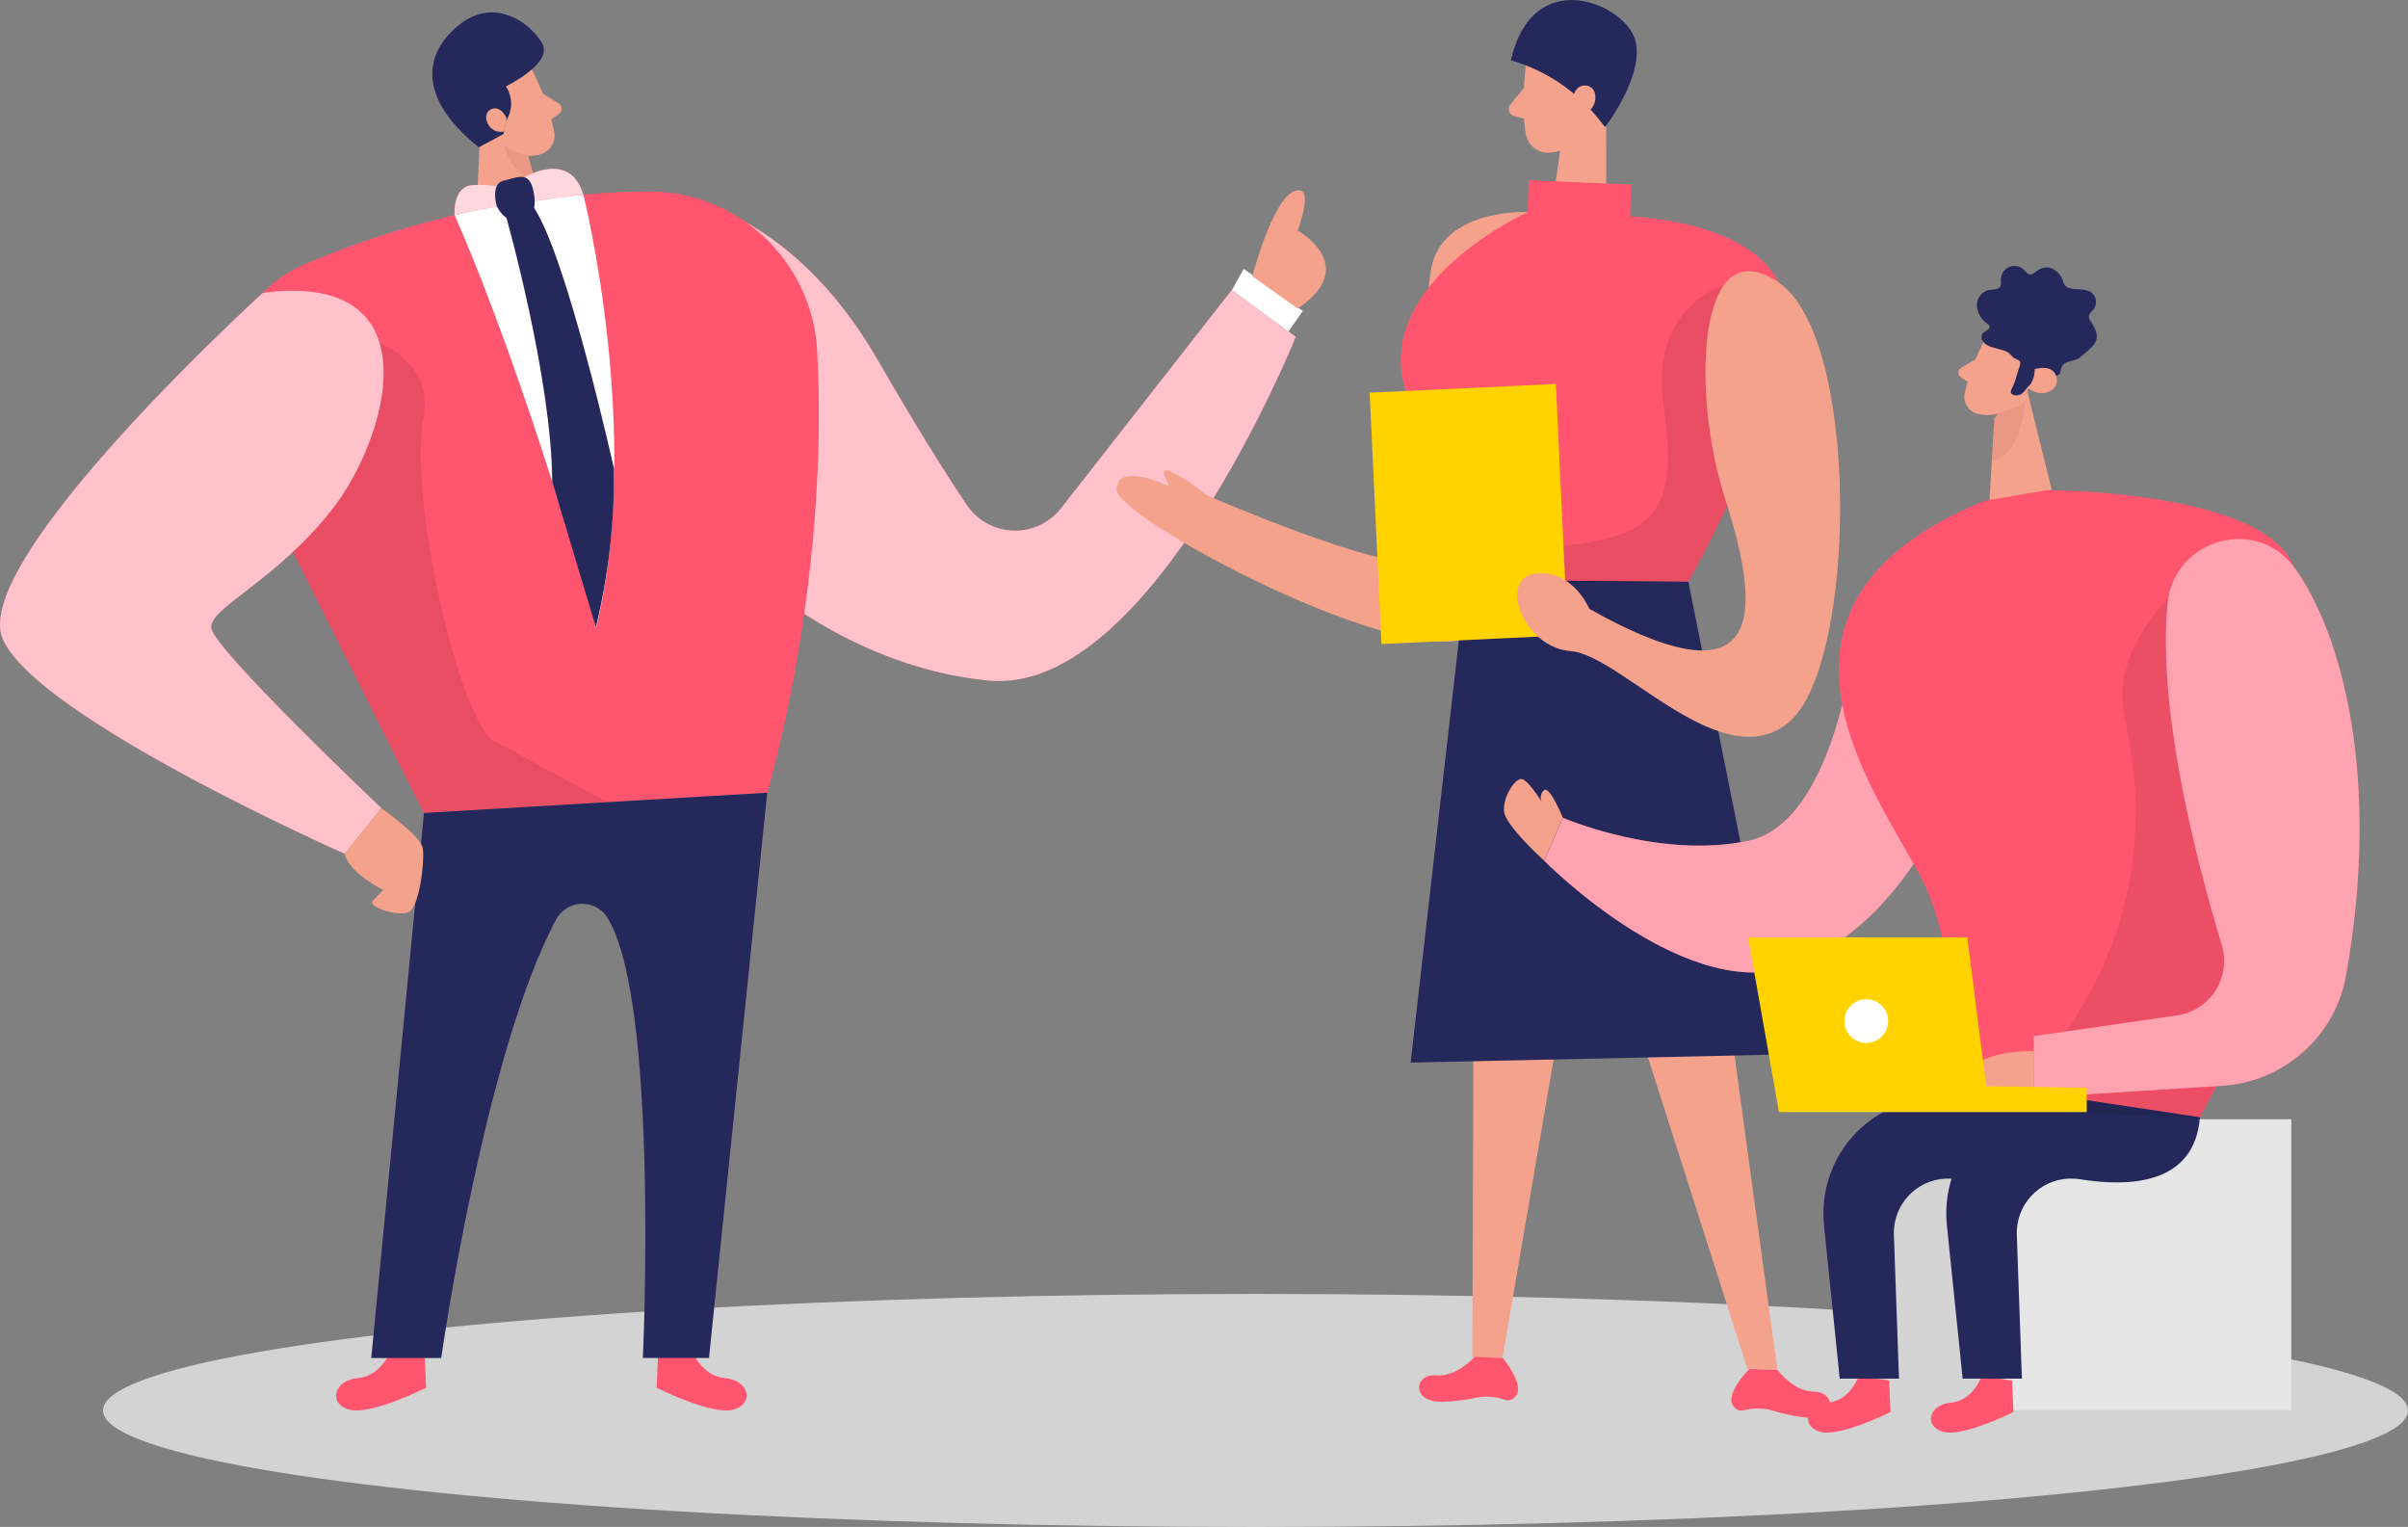
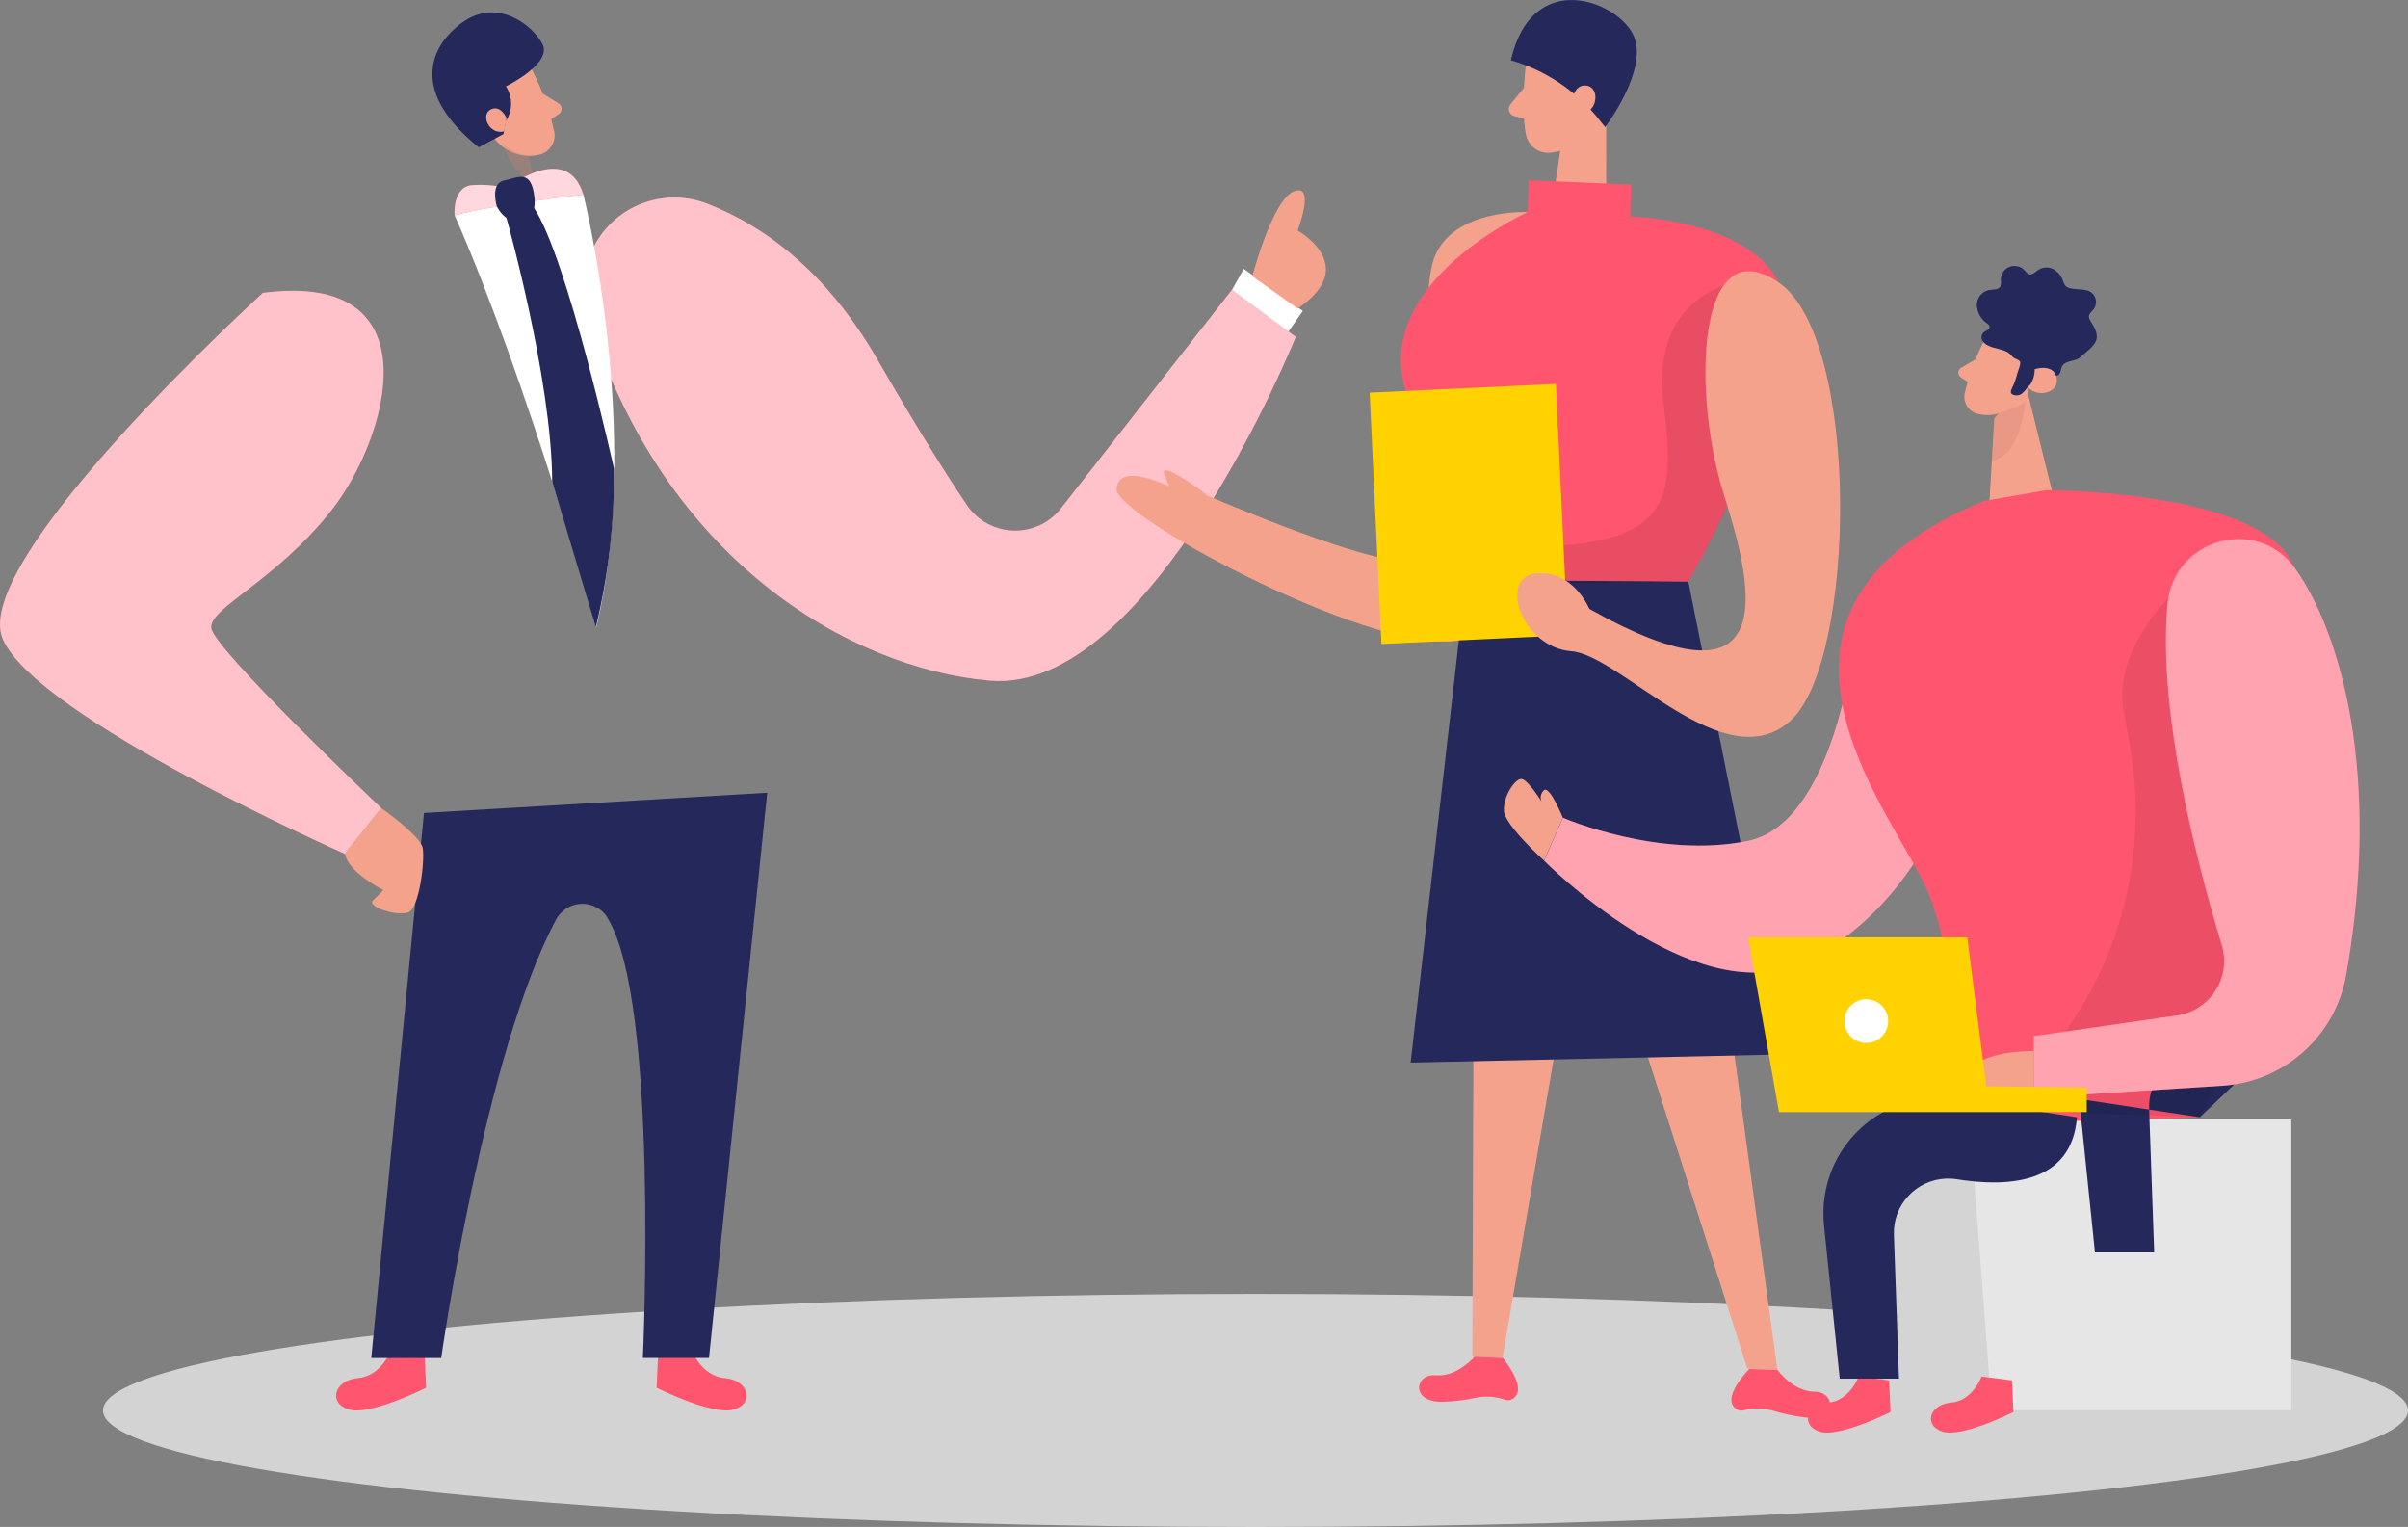
<svg xmlns="http://www.w3.org/2000/svg" viewBox="0 0 440 278.95">
  <rect x="0" y="0" width="440" height="278.95" fill="#808080" stroke="none" />
  <ellipse cx="229.41" cy="257.67" fill="#d3d3d3" rx="210.59" ry="21.29" />
  <path d="m107.36 57.53c-2.68-8.76 2.25-18.04 11.01-20.72 3.59-1.1 7.45-.95 10.94.43 10.19 3.99 21.59 12.15 31 28.41 7.33 12.67 12.6 21.06 16.36 26.61 3.29 4.87 9.91 6.15 14.78 2.86.92-.62 1.74-1.39 2.42-2.26l31.23-39.91 11.67 8.59s-26.34 65.45-55.97 62.8c-25.55-2.25-59.58-22.09-73.44-66.8z" fill="#ff556e" />
  <path d="m107.36 57.53c-2.68-8.76 2.25-18.04 11.01-20.72 3.59-1.1 7.45-.95 10.94.43 10.19 3.99 21.59 12.15 31 28.41 7.33 12.67 12.6 21.06 16.36 26.61 3.29 4.87 9.91 6.15 14.78 2.86.92-.62 1.74-1.39 2.42-2.26l31.23-39.91 11.67 8.59s-26.34 65.45-55.97 62.8c-25.55-2.25-59.58-22.09-73.44-66.8z" fill="#fff" opacity=".64" />
  <path d="m126.34 246.56s1.74 4.83 6.11 5.2 5.51 4.63 1.58 5.75-14.05-3.99-14.05-3.99l.28-6.29z" fill="#ff556e" />
  <path d="m71.48 246.56s-1.73 4.83-6.09 5.2-5.51 4.63-1.58 5.75c3.92 1.12 14.05-3.99 14.05-3.99l-.29-6.24-6.08-.72z" fill="#ff556e" />
  <path d="m97.31 12.96c1.83 3.56 3.17 7.35 3.99 11.27.28 1.95-1.06 3.77-3.01 4.08-3.08.62-6.23-.62-8.06-3.17l-4.39-5c-1.58-2.24-1.58-5.23 0-7.46 2.58-4.24 9.65-3.71 11.47.28z" fill="#f4a28c" />
-   <path d="m87.98 18.3-1.04 23.56 13.03-.36-4.47-17z" fill="#f4a28c" />
  <path d="m99.18 17.1 2.9 1.81c.54.33.7 1.04.37 1.58-.09.15-.22.27-.37.37l-2.32 1.57-.59-5.32z" fill="#f4a28c" />
  <path d="m96.55 28.4c-1.65-.21-3.2-.9-4.47-1.98 0 0 .68 4.26 5.87 7.98z" fill="#ce8172" opacity=".31" />
-   <path d="m117.92 34.97c-21.4.37-42.52 4.89-62.2 13.29-12.19 5.14-17.9 19.18-12.76 31.37.2.48.42.96.66 1.43l33.83 67.47 62.75-3.7s11.42-37.92 9.11-80.81c-.94-16.55-14.81-29.39-31.39-29.04z" fill="#ff556e" />
  <path d="m87.49 26.91 4.5-2.42.45-2.38c1.27-1.92 1.27-4.41 0-6.33 0 0 8.62-4.19 6.65-7.8s-8.38-8.41-14.64-3.85-9.29 12.89 3.03 22.78z" fill="#24285b" />
  <path d="m92.57 21.58s-1.1-2.54-2.94-1.56-.27 4.67 2.49 3.99z" fill="#f4a28c" />
  <path d="m83.06 39.31c7.67-2.18 15.57-3.44 23.54-3.75 0 0 10.98 43.81 2.33 79.11.01 0-12.29-44.46-25.86-75.36z" fill="#fff" />
-   <path d="m58.52 59.68s21.61 1.8 18.85 16.59 6.65 55.72 13 59.13l20.53 11.11-33.44 1.97-10.99-21.9-20.81-41.27 12.85-25.63z" opacity=".09" />
  <path d="m83.06 39.31s-.43-5.32 3.35-5.49c2.07-.14 4.15.04 6.16.53 0 0 11.06-8.66 14.02 1.21 0 0-15.82 1.76-23.54 3.75z" fill="#ff556e" />
  <path d="m83.06 39.31s-.43-5.32 3.35-5.49c2.07-.14 4.15.04 6.16.53 0 0 11.06-8.66 14.02 1.21 0 0-15.82 1.76-23.54 3.75z" fill="#fff" opacity=".77" />
  <path d="m90.77 37.66s-1.25-4.16 1.33-4.68 5-2.21 5.56 3.13-4.7 5.89-6.89 1.56z" fill="#24285b" />
  <path d="m92.52 39.72s8.3 29.38 8.38 48.27l7.98 26.61c2.3-9.49 3.41-19.23 3.31-28.99 0 0-8.57-38.65-14.64-47.68l-5.04 1.8z" fill="#24285b" />
  <path d="m225.11 52.97 2.16-3.85 10.79 7.69-2.64 3.76z" fill="#fff" />
  <path d="m228.83 50.47s3.66-14.02 7.64-15.53.64 7.17.64 7.17 11.62 6.45 0 14.25z" fill="#f4a28c" />
  <path d="m67.84 248.07 9.63-99.55 62.72-3.7-10.64 103.26h-12.08s3.02-65.49-6.53-80.48v-.07c-1.68-2.5-5.07-3.17-7.57-1.49-.73.49-1.32 1.14-1.74 1.91-13.12 24.45-21.01 80.14-21.01 80.14h-12.77z" fill="#24285b" />
  <path d="m48.03 53.5s-53.74 48.86-47.53 63.24 62.53 39.25 62.53 39.25l6.65-8.36s-30.89-29.27-31.09-32.97 11.67-8.42 21.97-21.43 19.24-43.88-12.53-39.73z" fill="#ff556e" />
  <path d="m48.03 53.5s-53.74 48.86-47.53 63.24 62.53 39.25 62.53 39.25l6.65-8.36s-30.89-29.27-31.09-32.97 11.67-8.42 21.97-21.43 19.24-43.88-12.53-39.73z" fill="#fff" opacity=".64" />
  <g fill="#f4a28c">
    <path d="m69.67 147.63s7.12 5 7.56 7.25-.59 11.08-2.66 11.81-7.58-1.02-6.41-2.2l1.89-1.89s-6.47-3.21-7.02-6.65l6.65-8.33z" />
    <path d="m279.09 38.75s-13.54-.68-17.02 8.33c-3.47 9.01 1.44 52.26-3.37 55.07s-38.12-11.64-38.12-11.64c-2.08-1.73-4.36-3.22-6.79-4.43-2.39-.92-.29 1.89-.2 2.75 0 0-9.31-4.59-9.57.52-.25 5.11 49.06 31.45 63.34 27.47 14.29-3.98 11.63-76.37 11.63-76.37" />
    <path d="m313.84 170.08 10.93 80.17-5.49-.24-25.82-80.8z" />
    <path d="m288.01 169.41-13.47 78.69-5.51-.24.28-79.68z" />
  </g>
  <path d="m324.77 250.25s2.89 3.99 6.79 3.99 4.24 5.51-2.01 4.67c-1.94-.25-3.86-.66-5.73-1.24-1.74-.47-3.58-.47-5.32 0-.69.13-1.39-.18-1.76-.78-1.69-2.17 2.89-6.8 2.89-6.8l5.15.16z" fill="#ff556e" />
  <path d="m269.43 247.87s-3.22 3.74-7.1 3.38-4.7 5.14 1.6 4.83c1.96-.08 3.91-.33 5.83-.75 1.78-.34 3.62-.2 5.32.41.68.19 1.41-.07 1.82-.64 1.88-2.01-2.29-7.01-2.29-7.01l-5.18-.23z" fill="#ff556e" />
  <path d="m308.49 106.19 17.3 86.44-68.03 1.49 10.09-88.36z" fill="#24285b" />
  <path d="m278.94 10.86s-1.18 8.17-.12 13.7c.43 2.24 2.6 3.71 4.85 3.28h.04c3.55-.49 6.48-3.02 7.5-6.45l2.89-7.06c.88-3.02-.25-6.26-2.81-8.09-4.42-3.62-11.87-.39-12.35 4.63z" fill="#f4a28c" />
  <path d="m293.46 12.31.04 27.05-10.05-.71 2.75-18.68z" fill="#f4a28c" />
  <path d="m278.47 16.04-2.49 3.05c-.46.58-.36 1.41.21 1.87.15.12.31.2.49.25l3.13.78z" fill="#f4a28c" />
  <path d="m276.07 11.01c6.29 1.82 11.87 5.53 15.97 10.64l1.25 1.57s7.76-10.11 5.32-16.44-18.55-13.08-22.54 4.23z" fill="#24285b" />
  <path d="m287.3 18.43s.24-3.17 2.66-2.78 2.05 4.96-1.21 5.2z" fill="#f4a28c" />
  <path d="m279.33 32.92 18.72.8-.19 5.83s31.48.76 28.39 21.1-17.75 45.6-17.75 45.6l-36.5-.25c-6.73-11.04-11.91-22.96-15.39-35.42-5.16-19.35 22.54-31.83 22.54-31.83l.17-5.83z" fill="#ff556e" />
  <path d="m314.89 52.25s-13.46 3.49-10.9 21.87c2.57 18.39-.36 24.56-21.29 25.76l3.26 6.65 22.54-.29s5.69-10.13 7.12-13.88-.73-40.11-.73-40.11z" opacity=".09" />
  <path d="m251.34 70.78h34.07v45.96h-34.07z" fill="#ffd200" transform="matrix(.999 -.047 .047 .999 -4.15 12.84)" />
  <path d="m290.41 111.23s-2.95-7.18-9.79-6.47c-6.84.72-2.57 13.5 6.49 14.21s27.94 23.56 40.03 12.73 12.89-70.04-2.22-80.16c-15.11-10.13-15.7 20.81-9.87 39.01s9.99 40.13-24.64 20.68z" fill="#f4a28c" />
  <path d="m339.11 115.25s-.07.71-.24 1.94c-.98 7.4-5.44 33.5-19.44 36.42-16.33 3.39-33.85-4.22-33.85-4.22l-3.43 7.84s26.84 27.29 46.66 18.8 27.59-31.2 27.59-31.2l-17.3-29.58z" fill="#ff556e" />
  <path d="m339.11 115.25s-.07.71-.24 1.94c-.98 7.4-5.44 33.5-19.44 36.42-16.33 3.39-33.85-4.22-33.85-4.22l-3.43 7.84s26.84 27.29 46.66 18.8 27.59-31.2 27.59-31.2l-17.3-29.58z" fill="#fff" opacity=".46" />
  <path d="m362.7 61.98c-1.68 3.15-2.93 6.51-3.73 9.99-.28 1.75.91 3.4 2.66 3.69 2.72.6 5.54-.44 7.22-2.66l3.99-4.4c1.44-1.97 1.48-4.64.09-6.65-2.26-3.87-8.56-3.5-10.24.04z" fill="#f4a28c" />
  <path d="m369.92 69.36 5.05 20.42-11.46 1.97.9-15.26z" fill="#f4a28c" />
  <path d="m360.97 65.65-2.66 1.56c-.48.31-.62.95-.31 1.43.08.12.18.23.31.31l2.08 1.33.59-4.63z" fill="#f4a28c" />
  <path d="m364.39 75.64s4.2-.9 5.6-2.24c0 0-.4 9.57-6.01 10.82z" fill="#ce8172" opacity=".31" />
  <path d="m367.65 69.07s1.01-2.26 2.66-1.33.17 4.16-2.28 3.47l-.39-2.14z" fill="#f4a28c" />
  <path d="m375.72 68.66h-.93c-1.2.08-.96 1.56-2.37 1.5-.24-.04-.48-.07-.72-.08-.54.06-1.02.35-1.33.8-.29.44-.65.82-1.06 1.13-.43.24-.93.29-1.4.13-.16-.05-.3-.14-.4-.27-.19-.29 0-.68.15-1 .25-.5.47-1.02.64-1.56.15-.47.27-.93.39-1.33s.63-1.57.4-1.94-.89-.47-1.2-.72-.57-.72-1.06-.98c-1.1-.61-2.45-.65-3.58-1.22-.45-.2-.81-.53-1.05-.96-.23-.43-.17-.96.15-1.33.43-.43 1.33-.61 1.18-1.2 0-.24-.27-.4-.47-.55-1.08-.75-1.76-1.95-1.84-3.26-.05-1.34.85-2.52 2.16-2.83.77-.13 1.78 0 2.14-.68.12-.38.15-.78.08-1.17-.03-1.38 1.06-2.53 2.44-2.56.67-.01 1.32.24 1.8.71.33.33.61.77 1.06.85s1.09-.51 1.61-.86c.8-.51 1.82-.56 2.66-.12.83.45 1.46 1.2 1.77 2.1.09.35.25.68.47.97.24.22.53.36.85.43 1.33.33 2.98 0 3.99.86.85.76.99 2.04.32 2.97-.35.43-.86.78-.88 1.33.01.3.12.6.31.84.68 1.09 1.46 2.35 1.01 3.55s-2.02 2.24-2.91 3.06-2.66.52-3.3 1.61c-.28.49-.2 1.18-.61 1.57-.14.1-.3.17-.47.2z" fill="#24285b" />
  <path d="m371.8 67.43s3.45-1.1 3.99 1.57-3.23 3.79-5.22 1.81c.8-.94 1.24-2.14 1.22-3.38z" fill="#f4a28c" />
  <path d="m344.31 204.47h74.37v53.15h-74.37z" fill="#e6e6e6" />
  <path d="m363.95 257.63-3.58-46.81-14.91 2.27-4.45 17.95 3.3 26.59z" opacity=".08" />
  <path d="m362.07 251.48s-1.58 4.43-5.59 4.76c-4 .33-5.06 4.26-1.45 5.32s12.88-3.61 12.88-3.61l-.27-5.77-5.57-.71z" fill="#ff556e" />
  <path d="m362.54 91.51 11.44-1.97s38.09 0 44.76 13.11 5.32 61.6-16.76 101.45l-45.1 1.33s2.5-29.27-5.91-45.24-34.47-49.81 11.58-68.68z" fill="#ff556e" />
-   <path d="m401.97 204.1-22.06-3.33c-11.53-1.74-22.29 6.19-24.04 17.72-.27 1.76-.31 3.55-.13 5.33l2.89 28.03h10.82l-.93-26.24c-.21-5.48 4.06-10.09 9.54-10.3.65-.02 1.31.01 1.96.12 9.39 1.5 21.03.85 21.95-11.34z" fill="#24285b" />
+   <path d="m401.97 204.1-22.06-3.33l2.89 28.03h10.82l-.93-26.24c-.21-5.48 4.06-10.09 9.54-10.3.65-.02 1.31.01 1.96.12 9.39 1.5 21.03.85 21.95-11.34z" fill="#24285b" />
  <path d="m339.61 251.48s-1.6 4.43-5.59 4.76-5.06 4.26-1.46 5.32 12.89-3.61 12.89-3.61l-.27-5.77-5.57-.71z" fill="#ff556e" />
  <path d="m398.12 107.32s-12.51 10.96-10.01 23.07c.41 1.96.84 4.32 1.25 6.92 3.29 20.32-2.65 41.05-16.21 56.55l-7.89 9.02 36.71 1.22 3.14-6.15 17.14-28.47-24.14-62.16z" opacity=".08" />
  <path d="m379.52 204.1-22.06-3.33c-11.53-1.74-22.29 6.19-24.04 17.72-.27 1.76-.31 3.55-.13 5.33l2.87 28.03h10.83l-.93-26.24c-.21-5.48 4.06-10.09 9.54-10.3.65-.02 1.31.01 1.96.12 9.39 1.5 21.03.85 21.95-11.34z" fill="#24285b" />
  <path d="m419.38 103.85c8.36 11.76 15.79 37.73 9.31 74.33-1.99 11.13-11.33 19.46-22.62 20.17l-34.47 2.18v-11.24l26.2-3.79c5.48-.79 9.29-5.87 8.51-11.35-.07-.51-.19-1.02-.34-1.51-4.6-15.19-11.76-42.72-9.91-62.33 1.13-11.92 16.39-16.21 23.32-6.45z" fill="#ff556e" />
  <path d="m419.38 103.85c8.36 11.76 15.79 37.73 9.31 74.33-1.99 11.13-11.33 19.46-22.62 20.17l-34.47 2.18v-11.24l26.2-3.79c5.48-.79 9.29-5.87 8.51-11.35-.07-.51-.19-1.02-.34-1.51-4.6-15.19-11.76-42.72-9.91-62.33 1.13-11.92 16.39-16.21 23.32-6.45z" fill="#fff" opacity=".46" />
  <path d="m371.6 192.02s-13.98-.36-11.97 6.93 11.97 1.58 11.97 1.58v-8.52z" fill="#f4a28c" />
  <path d="m325.06 203.16-5.64-31.92h40.05l3.47 27.21 18.36.26v4.45z" fill="#ffd200" />
  <circle cx="341.01" cy="186.54" fill="#fff" r="4" />
  <path d="m285.57 149.39s-2.38-5.89-3.43-5.04c-.61.52-.79 1.38-.45 2.1 0 0-2.46-3.99-3.65-4.14s-3.41 3.22-3.23 5.85 7.33 9.06 7.33 9.06l3.43-7.84z" fill="#f4a28c" />
</svg>